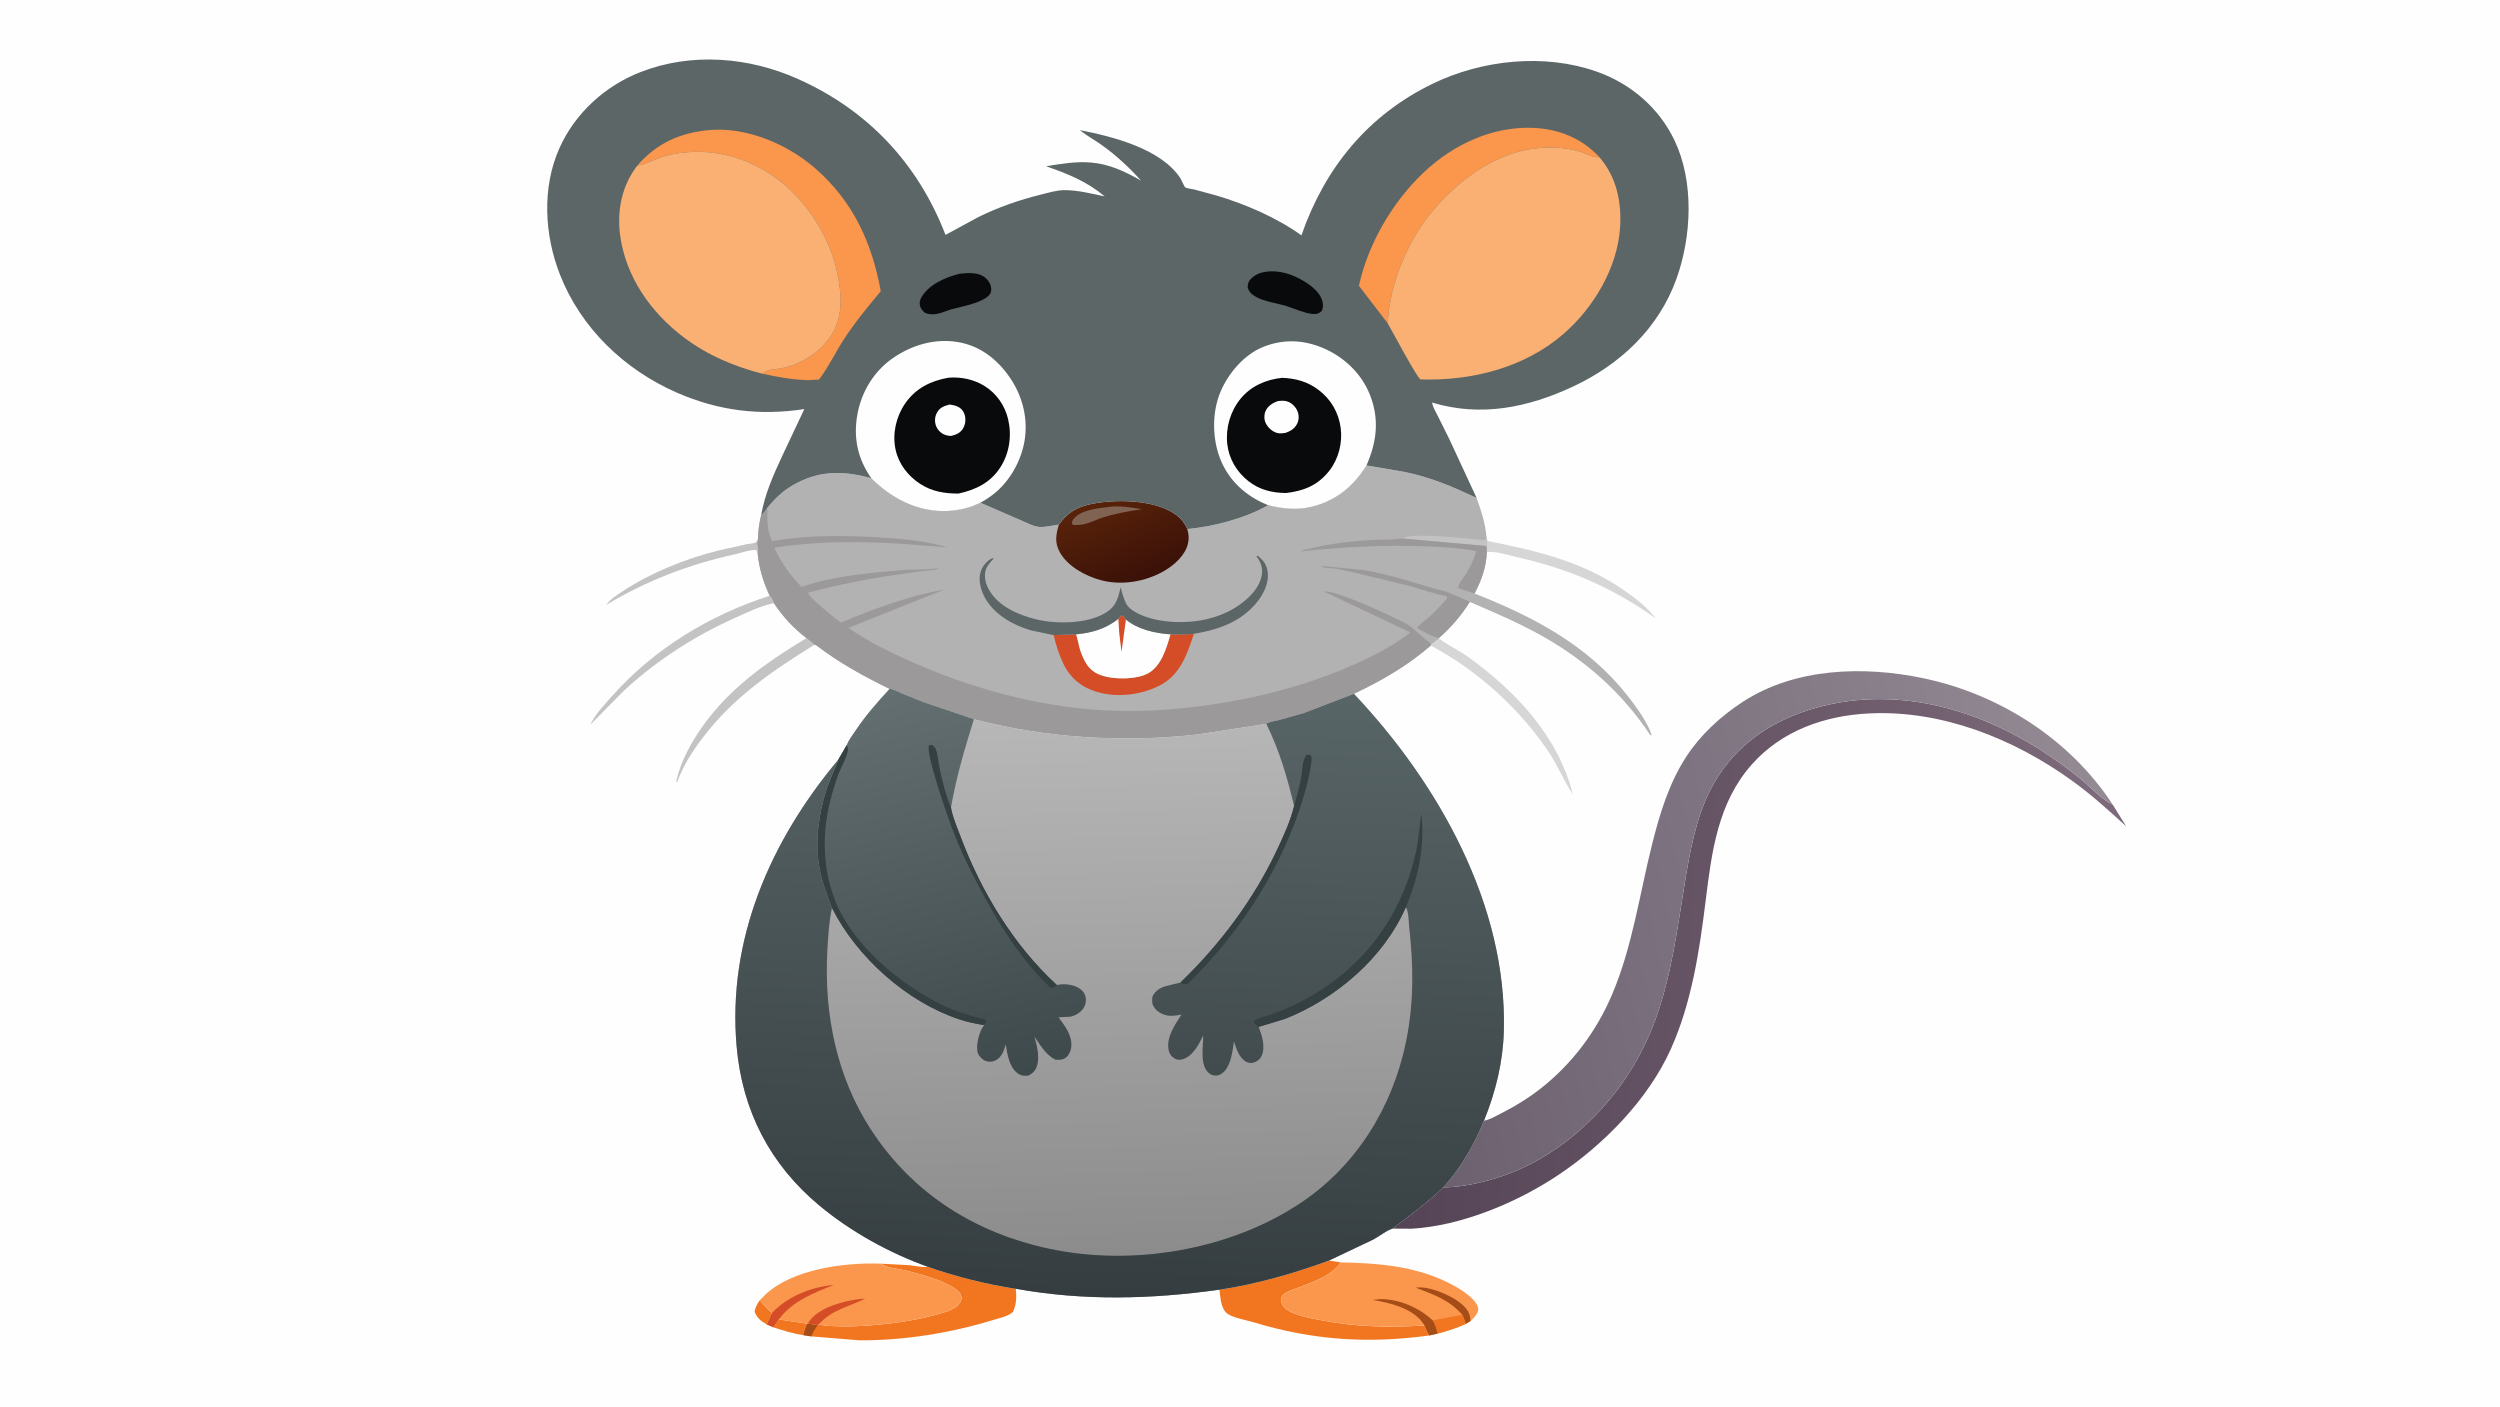
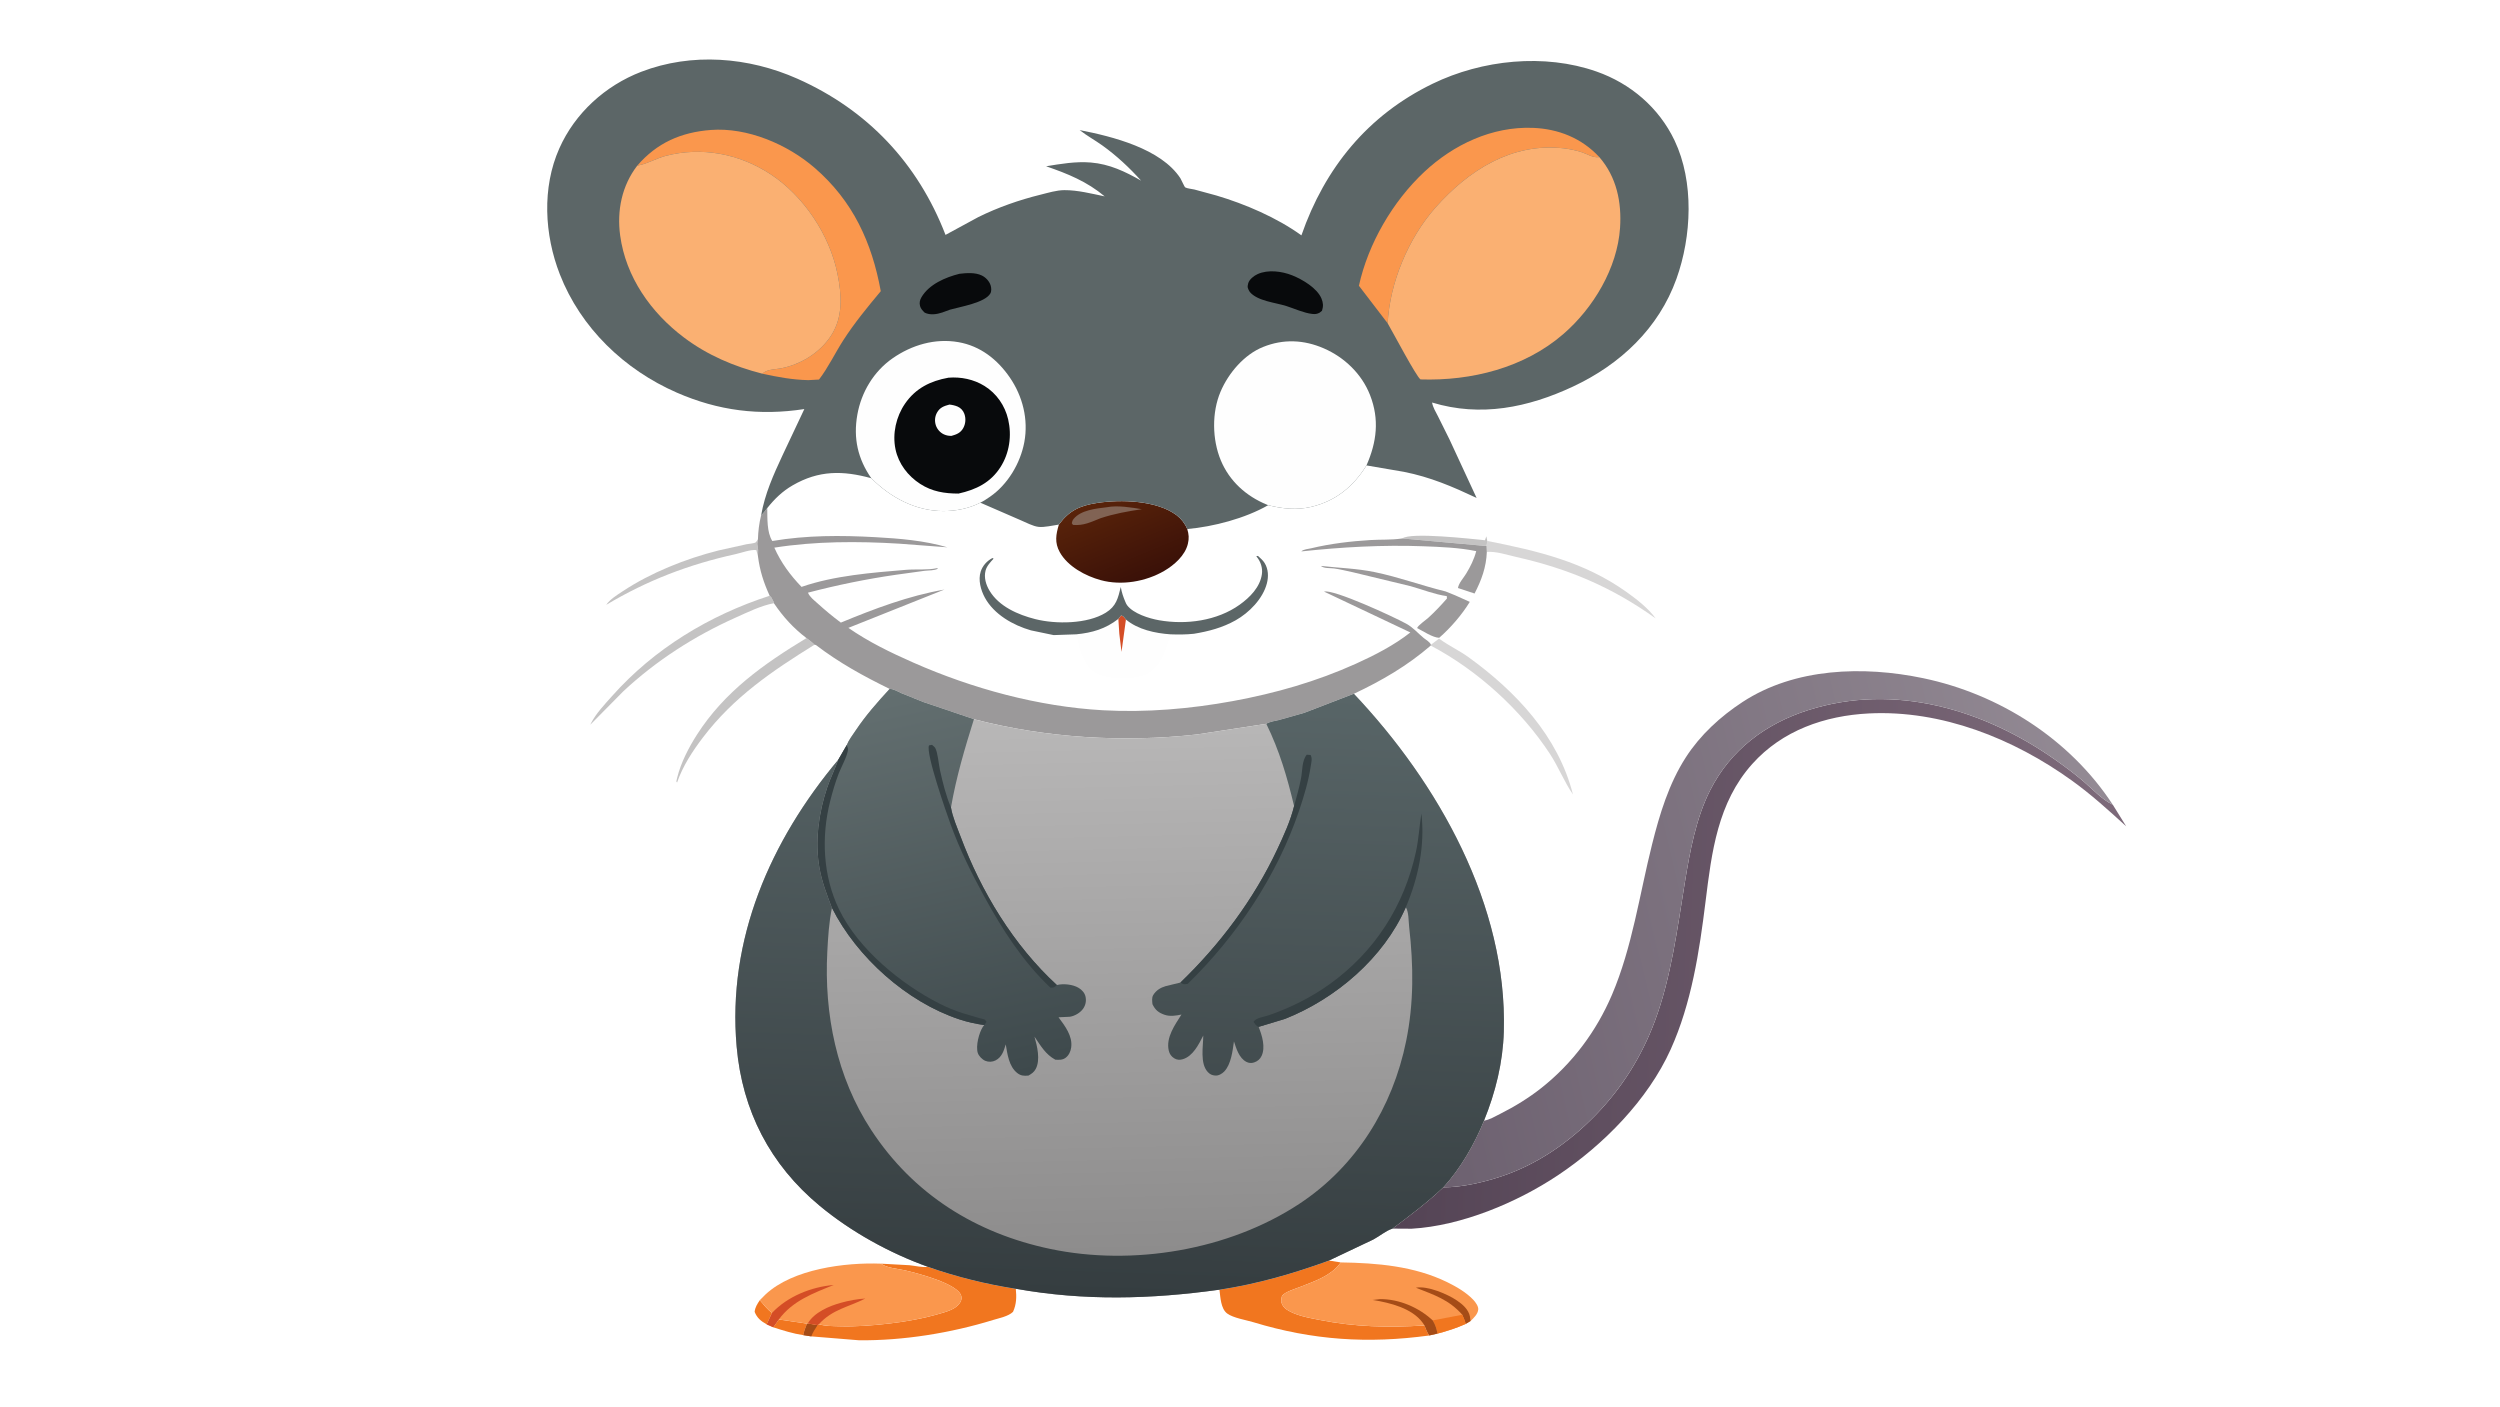
<svg xmlns="http://www.w3.org/2000/svg" version="1.1" style="display: block;" viewBox="0 0 2048 1152" width="1820" height="1024">
  <defs>
    <linearGradient id="Gradient1" gradientUnits="userSpaceOnUse" x1="1154.69" y1="781.473" x2="1701.8" y2="802.831">
      <stop class="stop0" offset="0" stop-opacity="1" stop-color="rgb(84,68,85)" />
      <stop class="stop1" offset="1" stop-opacity="1" stop-color="rgb(124,105,121)" />
    </linearGradient>
    <linearGradient id="Gradient2" gradientUnits="userSpaceOnUse" x1="1147.83" y1="807.158" x2="1727.52" y2="671.27">
      <stop class="stop0" offset="0" stop-opacity="1" stop-color="rgb(109,97,112)" />
      <stop class="stop1" offset="1" stop-opacity="1" stop-color="rgb(147,138,148)" />
    </linearGradient>
    <linearGradient id="Gradient3" gradientUnits="userSpaceOnUse" x1="932.976" y1="474.162" x2="905.471" y2="407.916">
      <stop class="stop0" offset="0" stop-opacity="1" stop-color="rgb(59,17,8)" />
      <stop class="stop1" offset="1" stop-opacity="1" stop-color="rgb(89,35,10)" />
    </linearGradient>
    <linearGradient id="Gradient4" gradientUnits="userSpaceOnUse" x1="922.143" y1="1026.22" x2="912.212" y2="588.432">
      <stop class="stop0" offset="0" stop-opacity="1" stop-color="rgb(141,140,140)" />
      <stop class="stop1" offset="1" stop-opacity="1" stop-color="rgb(184,183,183)" />
    </linearGradient>
    <linearGradient id="Gradient5" gradientUnits="userSpaceOnUse" x1="809.468" y1="885.985" x2="738.137" y2="563.976">
      <stop class="stop0" offset="0" stop-opacity="1" stop-color="rgb(62,73,76)" />
      <stop class="stop1" offset="1" stop-opacity="1" stop-color="rgb(99,111,112)" />
    </linearGradient>
    <linearGradient id="Gradient6" gradientUnits="userSpaceOnUse" x1="909.2" y1="1060.79" x2="925.514" y2="564.007">
      <stop class="stop0" offset="0" stop-opacity="1" stop-color="rgb(53,61,64)" />
      <stop class="stop1" offset="1" stop-opacity="1" stop-color="rgb(88,101,103)" />
    </linearGradient>
  </defs>
-   <path transform="translate(0,0)" fill="rgb(254,254,254)" d="M -0 -0 L 2048 0 L 2048 1152 L -0 1152 L -0 -0 z" />
  <path transform="translate(0,0)" fill="rgb(241,118,31)" d="M 622.457 1064.94 C 625.544 1068.51 628.59 1072.64 632.485 1075.34 L 628.08 1084.79 C 623.438 1082.13 620.16 1079.61 618.191 1074.5 C 618.646 1070.62 620.356 1068.13 622.457 1064.94 z" />
  <path transform="translate(0,0)" fill="rgb(241,118,31)" d="M 633.46 1087.19 L 637.981 1080.78 L 661.163 1084.17 C 659.924 1087.3 658.719 1090.3 658.085 1093.62 C 649.788 1092.41 641.426 1089.77 633.46 1087.19 z" />
  <path transform="translate(0,0)" fill="rgb(196,195,195)" d="M 620.927 455.593 L 619.579 450.5 C 615.129 449.841 607.163 452.803 602.514 453.828 C 564.277 462.252 530.292 475.261 496.621 495.354 C 499.526 490.968 505.486 487.279 509.88 484.365 C 533.164 468.926 561.664 457.582 588.711 450.772 L 611.583 445.696 C 613.353 445.34 617.79 445.028 619 444.203 C 619.583 443.806 620.441 442.238 620.902 441.608 L 620.36 445.375 L 621.063 450.482 L 620.927 455.593 z" />
  <path transform="translate(0,0)" fill="rgb(215,214,214)" d="M 1218.39 442.995 C 1259.67 451.171 1297.85 460.073 1332.74 485.031 C 1341.19 491.078 1350.14 498.043 1356.33 506.478 C 1320.81 480.998 1284.78 465.73 1242.28 456.17 C 1234.96 454.523 1225.42 451.314 1218.01 452.021 L 1217.8 447.183 L 1218.39 442.995 z" />
  <path transform="translate(0,0)" fill="rgb(196,195,195)" d="M 630.511 487.897 L 631.787 489.123 L 633.992 493.336 L 633.983 494.012 C 623.548 495.904 612.032 501.591 602.321 505.944 C 568.815 520.964 537.64 540.991 510.731 566.067 L 483.547 593.577 L 484.222 592.2 C 488.391 584.142 495.386 576.851 501.366 570.117 C 535.823 531.312 581.3 503.8 630.511 487.897 z" />
  <path transform="translate(0,0)" fill="rgb(196,195,195)" d="M 660.658 522.592 L 661.948 523.514 C 663.61 524.901 665.854 526.368 667.211 528.018 C 632.334 549.675 601.085 570.865 575.872 603.956 C 567.272 615.245 559.332 627.441 554.635 640.927 L 554.059 640 L 554.775 636.836 C 557.787 624.633 564.222 612.199 571.002 601.615 C 593.513 566.473 625.621 543.768 660.658 522.592 z" />
  <path transform="translate(0,0)" fill="rgb(215,214,214)" d="M 1172.2 528.054 L 1178.88 522.986 L 1179.49 523.438 C 1186.97 528.881 1195.49 532.794 1203.06 538.262 C 1241.87 566.331 1276.48 603.037 1288.57 650.696 C 1281.42 640.345 1276.65 628.056 1269.68 617.413 C 1246.12 581.434 1210.22 548.794 1172.04 528.726 L 1172.2 528.054 z" />
  <path transform="translate(0,0)" fill="rgb(241,118,31)" d="M 721.732 1035.05 L 745.083 1036.33 C 749.961 1036.85 755.44 1038.28 760.296 1037.68 C 783.998 1045.91 807.344 1051.7 832.154 1055.61 C 832.815 1062.33 832.715 1068.27 829.871 1074.5 C 826.079 1078.23 818.662 1079.61 813.573 1081.18 C 778.981 1091.86 739.919 1098.19 703.705 1097.81 L 664.608 1094.63 L 658.085 1093.62 C 658.719 1090.3 659.924 1087.3 661.163 1084.17 L 661.738 1084.03 L 669.761 1085.39 L 670.823 1084.63 C 675.913 1086.3 681.887 1086.17 687.203 1086.35 C 700.884 1086.81 714.644 1085.68 728.227 1084.13 C 742.702 1082.48 757.051 1079.82 771.032 1075.66 C 776.364 1074.08 782.681 1072.26 786.108 1067.5 C 787.425 1065.67 787.965 1063.99 787.522 1061.79 C 785.445 1051.5 750.958 1042.78 741.265 1040.52 C 735.689 1039.22 726.86 1038.63 722.254 1035.43 L 721.732 1035.05 z" />
  <path transform="translate(0,0)" fill="rgb(165,76,23)" d="M 661.738 1084.03 L 669.761 1085.39 C 667.87 1088.37 665.835 1091.29 664.608 1094.63 L 658.085 1093.62 C 658.719 1090.3 659.924 1087.3 661.163 1084.17 L 661.738 1084.03 z" />
  <path transform="translate(0,0)" fill="rgb(241,118,31)" d="M 998.98 1056.37 C 1030.12 1051.59 1059.07 1043.24 1088.66 1032.51 L 1098.34 1034.03 L 1097.68 1034.94 C 1090.16 1045.03 1076.79 1049.52 1065.41 1053.99 C 1061.7 1055.46 1052.26 1058.25 1050.25 1061.5 C 1049.85 1062.15 1049.65 1065 1049.5 1065.87 C 1050.18 1068.94 1051.58 1071.01 1054.19 1072.73 C 1061.47 1077.53 1072.03 1079.35 1080.5 1081.05 C 1109.99 1086.94 1137.05 1087.53 1166.98 1085.68 C 1168.1 1088.55 1169.12 1091.31 1170.83 1093.89 C 1120.73 1100.73 1075.43 1097.8 1026.87 1083.05 C 1020.87 1081.23 1010.21 1079.54 1005.29 1075.87 C 1000.04 1071.95 999.762 1062.49 998.98 1056.37 z" />
  <path transform="translate(0,0)" fill="rgb(250,151,77)" d="M 622.457 1064.94 L 627.118 1060.26 C 649.574 1039.32 692.358 1033.94 721.732 1035.05 L 722.254 1035.43 C 726.86 1038.63 735.689 1039.22 741.265 1040.52 C 750.958 1042.78 785.445 1051.5 787.522 1061.79 C 787.965 1063.99 787.425 1065.67 786.108 1067.5 C 782.681 1072.26 776.364 1074.08 771.032 1075.66 C 757.051 1079.82 742.702 1082.48 728.227 1084.13 C 714.644 1085.68 700.884 1086.81 687.203 1086.35 C 681.887 1086.17 675.913 1086.3 670.823 1084.63 L 669.761 1085.39 L 661.738 1084.03 L 661.163 1084.17 L 637.981 1080.78 L 633.46 1087.19 L 628.08 1084.79 L 632.485 1075.34 C 628.59 1072.64 625.544 1068.51 622.457 1064.94 z" />
  <path transform="translate(0,0)" fill="rgb(212,77,38)" d="M 661.738 1084.03 C 666.91 1075.01 679.203 1069.76 688.834 1067.11 C 695.426 1065.29 702.061 1064.01 708.888 1063.6 C 694.97 1070.72 682.131 1072.31 670.823 1084.63 L 669.761 1085.39 L 661.738 1084.03 z" />
  <path transform="translate(0,0)" fill="rgb(212,77,38)" d="M 632.485 1075.34 C 645.242 1061.85 664.604 1054.05 683.005 1052.51 C 666.019 1059.34 649.3 1065.49 637.981 1080.78 L 633.46 1087.19 L 628.08 1084.79 L 632.485 1075.34 z" />
  <path transform="translate(0,0)" fill="rgb(250,151,77)" d="M 1098.34 1034.03 C 1128 1034.48 1158.52 1037 1185.57 1050.22 C 1193.12 1053.92 1201.17 1058.57 1206.99 1064.73 C 1208.7 1066.53 1211.2 1069.97 1210.98 1072.58 C 1210.67 1076.38 1207.3 1079.51 1204.67 1082.03 L 1200.69 1084.43 C 1193.13 1087.82 1185.64 1090.24 1177.64 1092.34 L 1170.83 1093.89 C 1169.12 1091.31 1168.1 1088.55 1166.98 1085.68 C 1137.05 1087.53 1109.99 1086.94 1080.5 1081.05 C 1072.03 1079.35 1061.47 1077.53 1054.19 1072.73 C 1051.58 1071.01 1050.18 1068.94 1049.5 1065.87 C 1049.65 1065 1049.85 1062.15 1050.25 1061.5 C 1052.26 1058.25 1061.7 1055.46 1065.41 1053.99 C 1076.79 1049.52 1090.16 1045.03 1097.68 1034.94 L 1098.34 1034.03 z" />
  <path transform="translate(0,0)" fill="rgb(165,76,23)" d="M 1197.89 1076.89 C 1186.86 1064.43 1174.86 1060.69 1159.88 1054.75 C 1169.47 1052.99 1185.8 1059.98 1193.62 1065.29 C 1198.15 1068.35 1203.14 1072.73 1204.18 1078.37 L 1204.67 1082.03 L 1200.69 1084.43 C 1200.15 1081.89 1198.85 1079.32 1197.89 1076.89 z" />
  <path transform="translate(0,0)" fill="rgb(241,118,31)" d="M 1197.89 1076.89 C 1198.85 1079.32 1200.15 1081.89 1200.69 1084.43 C 1193.13 1087.82 1185.64 1090.24 1177.64 1092.34 C 1176.77 1088.28 1175.85 1085.09 1173.67 1081.54 L 1197.89 1076.89 z" />
  <path transform="translate(0,0)" fill="rgb(165,76,23)" d="M 1166.98 1085.68 L 1165.6 1083.64 C 1156.84 1071.46 1138.59 1067.06 1124.52 1064.79 L 1130.5 1064.08 C 1146.24 1063.98 1162.38 1070.98 1173.67 1081.54 C 1175.85 1085.09 1176.77 1088.28 1177.64 1092.34 L 1170.83 1093.89 C 1169.12 1091.31 1168.1 1088.55 1166.98 1085.68 z" />
  <path transform="translate(0,0)" fill="url(#Gradient1)" d="M 1182.27 972.555 C 1197.7 972.501 1215 968.48 1229.6 963.65 C 1259.21 953.854 1285.4 935.682 1307 913.465 C 1328.7 891.145 1344.8 865.435 1355.68 836.276 C 1369.06 800.41 1374.09 760.397 1380.24 722.731 C 1384.39 697.352 1389.34 670.073 1401.08 647 C 1417.82 614.095 1446.35 592.756 1481.11 581.649 C 1552.11 558.966 1625.55 581.068 1684.47 622.826 C 1692.24 628.332 1699.86 633.987 1707.08 640.199 C 1714.51 646.584 1721.54 654.41 1730.33 658.862 L 1730.8 659.094 L 1741.79 676.8 C 1727.37 663.653 1713.18 650.747 1697.31 639.32 C 1649.51 604.909 1590.58 581.336 1531 584.308 C 1494.95 586.107 1460.06 598.224 1435.48 625.664 C 1407.1 657.333 1402.2 697.927 1397.18 738.46 C 1392.1 779.41 1385.7 821.703 1368.58 859.602 C 1349.92 900.895 1313.53 937.793 1276.22 962.653 C 1242.6 985.053 1197.21 1004.07 1156.41 1006.43 L 1140.7 1006.33 C 1155.28 995.357 1168.97 985.192 1182.27 972.555 z" />
  <path transform="translate(0,0)" fill="url(#Gradient2)" d="M 1215.67 917.939 C 1220.32 917.14 1224.74 914.46 1228.92 912.356 C 1240.81 906.37 1252.22 899.393 1262.67 891.137 C 1288.16 871.008 1307.79 844.632 1320.53 814.783 C 1337.16 775.825 1343.12 732.496 1353.37 691.62 C 1359.57 666.85 1367.1 641.886 1381.07 620.221 C 1392.89 601.891 1409.34 586.828 1427.51 574.933 C 1470.38 546.866 1526.59 545.231 1575.36 555.409 C 1637.85 568.449 1695.77 605.417 1730.8 659.094 L 1730.33 658.862 C 1721.54 654.41 1714.51 646.584 1707.08 640.199 C 1699.86 633.987 1692.24 628.332 1684.47 622.826 C 1625.55 581.068 1552.11 558.966 1481.11 581.649 C 1446.35 592.756 1417.82 614.095 1401.08 647 C 1389.34 670.073 1384.39 697.352 1380.24 722.731 C 1374.09 760.397 1369.06 800.41 1355.68 836.276 C 1344.8 865.435 1328.7 891.145 1307 913.465 C 1285.4 935.682 1259.21 953.854 1229.6 963.65 C 1215 968.48 1197.7 972.501 1182.27 972.555 C 1196.29 957.386 1207.93 936.968 1215.67 917.939 z" />
-   <path transform="translate(0,0)" fill="rgb(179,178,178)" d="M 1119.42 381.134 L 1150.07 386.382 C 1171.96 390.752 1189.59 398.358 1209.63 407.76 C 1213.23 417.818 1216.84 428.47 1217.61 439.203 L 1218.39 442.995 L 1217.8 447.183 L 1218.01 452.021 C 1217.54 464.485 1213.64 475.097 1207.96 486.067 C 1255.62 504.824 1300.24 528.116 1332.63 568.961 C 1339.47 577.585 1347.25 588.198 1351.66 598.281 L 1353.01 602.224 L 1351.89 602.055 C 1328.61 566.904 1297.84 539.878 1261 519.575 C 1242.58 509.421 1223.32 501.277 1204.05 492.916 C 1197.58 503.515 1188.33 514.204 1178.98 522.349 L 1178.88 522.986 L 1172.2 528.054 L 1172.04 528.726 C 1152.85 545.282 1132 557.426 1109.09 568.212 L 1068.41 583.884 L 1048.1 589.635 C 1044.76 590.471 1040.28 591.042 1037.37 592.82 L 980.384 601.56 C 919.895 608.289 856.813 604.419 797.829 589.048 L 756.375 575.005 L 738.358 567.73 C 735.355 566.4 732.101 564.302 728.797 564.224 C 707.149 553.618 687.611 542.931 668.382 528.234 L 667.211 528.018 C 665.854 526.368 663.61 524.901 661.948 523.514 L 660.658 522.592 C 649.84 514.288 641.613 505.276 633.983 494.012 L 633.992 493.336 L 631.787 489.123 L 630.511 487.897 C 625.6 477.189 622.431 467.367 620.927 455.593 L 621.063 450.482 L 620.36 445.375 L 620.902 441.608 C 621.08 435.177 621.902 428.258 623.513 422.018 C 625.365 420.351 626.95 418 628.544 416.064 C 634.486 408.587 640.899 402.346 649.253 397.5 C 670.83 384.986 690.521 385.252 713.763 391.632 C 729.44 407.363 750.004 418.45 772.698 418.538 C 782.986 418.578 793.902 416.384 803.088 411.652 L 836.08 425.993 C 840.325 427.769 846.215 430.967 850.725 431.469 C 855.648 432.017 862.431 430.272 867.422 429.602 C 875.851 418.107 884.657 414.075 898.651 411.895 C 918.123 408.862 947.748 409.681 963.973 421.996 C 967.646 424.784 970.907 428.938 972.604 433.251 C 994.137 431.325 1020.02 424.531 1038.89 413.706 C 1050.51 416.65 1062.35 417.907 1074.16 415.089 C 1094.2 410.308 1108.71 398.45 1119.42 381.134 z" />
  <path transform="translate(0,0)" fill="rgb(196,195,195)" d="M 1217.61 439.203 L 1218.39 442.995 L 1217.8 447.183 L 1148.76 440.953 C 1155.66 435.68 1205.03 441.273 1216.5 442.429 L 1217.61 439.203 z" />
  <path transform="translate(0,0)" fill="rgb(155,153,154)" d="M 1185.2 488.197 C 1175.4 486.853 1165.15 482.726 1155.58 480.066 L 1108.3 468.656 C 1103.18 467.595 1098.01 466.235 1092.84 465.534 C 1089.47 465.078 1084.75 465.698 1082.07 463.464 C 1096.79 465.15 1111.32 465.483 1125.96 468.489 C 1145.82 472.569 1164.61 479.568 1184.19 484.355 L 1191.92 487.472 L 1204.05 492.916 C 1197.58 503.515 1188.33 514.204 1178.98 522.349 C 1173.71 522.2 1165.75 516.855 1160.89 514.357 C 1161.65 512.173 1168 507.827 1170.06 505.954 C 1175.52 500.999 1180.46 495.718 1185.33 490.188 L 1185.2 488.197 z" />
  <path transform="translate(0,0)" fill="rgb(155,153,154)" d="M 1148.76 440.953 L 1217.8 447.183 L 1218.01 452.021 C 1217.54 464.485 1213.64 475.097 1207.96 486.067 L 1194.35 481.558 C 1195.03 477.464 1198.81 473.473 1201.01 469.876 C 1204.55 464.077 1207.62 457.976 1209.32 451.361 C 1195.49 448.476 1180.06 447.889 1165.96 447.361 C 1132.64 446.114 1099.17 448.046 1066.03 451.581 C 1067.71 449.797 1071.94 449.545 1074.31 448.969 C 1089.66 445.251 1106.76 443.219 1122.5 442.276 C 1130.93 441.771 1139.63 442.232 1147.98 441.066 L 1148.76 440.953 z" />
-   <path transform="translate(0,0)" fill="rgb(212,77,38)" d="M 958.833 519.499 C 965.356 519.738 971.564 519.733 978.069 519.039 C 972.437 535.92 966.881 552.844 949.876 561.488 C 933.924 569.597 913.471 571.794 896.432 565.956 C 884.98 562.032 876.562 554.873 871.275 543.951 C 867.601 536.361 865.048 528.334 863.149 520.133 L 881.593 519.496 L 883.29 525.835 C 884.115 531.105 886.204 536.729 888.708 541.426 C 892.258 548.085 896.856 551.562 904.071 553.657 C 914.091 556.566 931.622 556.548 940.873 551.224 C 951.419 545.156 955.676 530.553 958.833 519.499 z" />
  <path transform="translate(0,0)" fill="rgb(254,254,254)" d="M 916.155 506.855 L 918.5 503.988 C 920.602 504.848 920.988 505.619 922.361 507.376 C 932.132 515.592 946.319 518.634 958.833 519.499 C 955.676 530.553 951.419 545.156 940.873 551.224 C 931.622 556.548 914.091 556.566 904.071 553.657 C 896.856 551.562 892.258 548.085 888.708 541.426 C 886.204 536.729 884.115 531.105 883.29 525.835 L 881.593 519.496 C 894.705 518.242 905.624 515.055 916.155 506.855 z" />
  <path transform="translate(0,0)" fill="rgb(212,77,38)" d="M 916.155 506.855 L 918.5 503.988 C 920.602 504.848 920.988 505.619 922.361 507.376 L 918.739 533.875 L 916.937 518.989 L 916.155 506.855 z" />
  <path transform="translate(0,0)" fill="rgb(92,102,103)" d="M 863.149 520.133 L 844.544 516.254 C 829.935 512.083 814.292 503.182 806.813 489.468 C 803.452 483.303 801.141 474.93 803.414 468.012 C 805 463.185 808.565 459.314 813 456.999 L 813.955 457.5 C 811.371 460.335 808.366 463.46 807.374 467.275 C 805.894 472.969 807.708 478.923 810.647 483.812 C 818.416 496.736 834.016 503.466 848.052 507.03 C 864.965 511.324 890.696 511.095 905.805 501.814 C 914.499 496.473 915.842 489.917 918.15 480.718 C 918.899 485.185 920.154 488.847 921.928 493 C 922.343 493.971 922.671 494.788 923.308 495.642 C 928.478 502.567 941.33 506.518 949.485 507.961 C 971.564 511.866 997.022 508.497 1015.54 495.233 C 1023.9 489.247 1032.24 480.889 1033.75 470.227 C 1034.47 465.179 1032.76 460.032 1029.63 456.119 L 1029.12 455.5 L 1030.5 455.253 C 1032.4 456.998 1034.64 458.889 1035.99 461.102 C 1039.07 466.131 1039.27 472.195 1037.83 477.758 C 1034.54 490.39 1023.31 501.79 1012.2 508.032 C 1001.49 514.048 990.109 517.063 978.069 519.039 C 971.564 519.733 965.356 519.738 958.833 519.499 C 946.319 518.634 932.132 515.592 922.361 507.376 C 920.988 505.619 920.602 504.848 918.5 503.988 L 916.155 506.855 C 905.624 515.055 894.705 518.242 881.593 519.496 L 863.149 520.133 z" />
  <path transform="translate(0,0)" fill="url(#Gradient3)" d="M 867.422 429.602 C 875.851 418.107 884.657 414.075 898.651 411.895 C 918.123 408.862 947.748 409.681 963.973 421.996 C 967.646 424.784 970.907 428.938 972.604 433.251 C 973.927 437.63 974.178 440.932 973.099 445.407 C 970.798 454.946 961.926 462.745 953.783 467.5 C 938.655 476.334 918.821 479.759 901.805 475.138 C 889.204 471.717 874.643 463.899 868.162 452.193 C 863.804 444.32 865.031 437.732 867.422 429.602 z" />
  <path transform="translate(0,0)" fill="rgb(129,99,84)" d="M 906.708 415.389 C 915.648 413.658 926.541 415.558 935.43 416.994 C 923.729 418.719 912.961 420.657 901.702 424.34 C 893.546 427.5 887.984 430.587 879 429.883 L 878.009 428.5 C 878.222 427.204 878.621 426.051 879.459 425.014 C 885.373 417.695 897.906 416.447 906.708 415.389 z" />
  <path transform="translate(0,0)" fill="rgb(155,153,154)" d="M 628.544 416.064 C 628.706 424.236 628.089 435.844 632.669 443.042 C 660.81 438.292 688.757 438.332 717.164 439.914 C 736.662 441 757.364 442.662 776.123 448.228 L 736.661 445.235 C 702.742 443.172 667.964 443.188 634.33 448.497 C 639.793 460.77 647.316 470.964 656.606 480.636 C 683.264 471.371 714.474 468.965 742.354 466.651 C 750.377 465.985 759.802 467.021 767.5 465.304 L 768.5 465.672 C 765.122 467.404 761.129 467.024 757.436 467.459 L 733.854 470.723 C 709.588 474.236 685.599 479.158 661.888 485.37 C 663.367 488.957 666.831 491.51 669.649 494.056 C 675.78 499.597 682.186 504.973 688.826 509.897 C 716.25 498.567 744.293 487.937 773.645 482.828 L 694.976 514.213 C 711.757 525.813 729.572 534.438 748.203 542.658 C 796.583 564.004 850.665 578.748 903.579 581.705 C 938.803 583.674 975.277 580.559 1009.93 574.187 C 1044.9 567.758 1078.48 558.167 1110.93 543.501 C 1126.18 536.609 1142.2 528.351 1155.36 517.963 L 1084.66 484.5 C 1092.38 482.331 1142.04 505.282 1151.99 510.797 C 1157.9 514.072 1161.23 518.353 1166.35 522.551 C 1168.2 524.065 1171.43 525.74 1172.2 528.054 L 1172.04 528.726 C 1152.85 545.282 1132 557.426 1109.09 568.212 L 1068.41 583.884 L 1048.1 589.635 C 1044.76 590.471 1040.28 591.042 1037.37 592.82 L 980.384 601.56 C 919.895 608.289 856.813 604.419 797.829 589.048 L 756.375 575.005 L 738.358 567.73 C 735.355 566.4 732.101 564.302 728.797 564.224 C 707.149 553.618 687.611 542.931 668.382 528.234 L 667.211 528.018 C 665.854 526.368 663.61 524.901 661.948 523.514 L 660.658 522.592 C 649.84 514.288 641.613 505.276 633.983 494.012 L 633.992 493.336 L 631.787 489.123 L 630.511 487.897 C 625.6 477.189 622.431 467.367 620.927 455.593 L 621.063 450.482 L 620.36 445.375 L 620.902 441.608 C 621.08 435.177 621.902 428.258 623.513 422.018 C 625.365 420.351 626.95 418 628.544 416.064 z" />
  <path transform="translate(0,0)" fill="rgb(92,102,103)" d="M 658.908 334.965 C 622.265 340.601 588.446 336.351 554.419 321.487 C 511.418 302.704 475.719 268.464 458.594 224.515 C 445.97 192.119 443.873 153.662 458.197 121.424 C 471.071 92.45 495.856 70.017 525.302 58.67 C 566.633 42.744 613.144 46.531 653.254 64.354 C 710.727 89.891 751.941 133.651 774.568 192.288 L 801.376 177.729 C 817.531 169.737 835 163.635 852.49 159.321 C 858.714 157.786 865.453 155.665 871.896 155.623 C 882.797 155.553 894.311 158.529 904.958 160.731 C 890.461 148.554 874.615 142.164 856.957 136.066 C 869.102 134.086 881.197 131.974 893.561 132.985 C 908.886 134.239 921.682 140.364 934.786 147.85 C 925.242 137.246 914.765 127.447 903.169 119.112 C 897.076 114.732 890.317 111.062 884.452 106.425 C 911.354 111.689 951.051 121.575 966.985 145.9 C 967.724 147.028 970.257 152.956 970.929 153.361 C 972.437 154.272 976.634 154.676 978.476 155.118 L 996.404 159.995 C 1020.23 167.054 1045.9 178.118 1066.12 192.661 C 1085.33 137.382 1120.52 94.206 1173.6 68.459 C 1214.19 48.767 1265.13 43.451 1307.9 58.474 C 1335.78 68.264 1359.03 88.082 1371.81 114.97 C 1387.92 148.851 1385.82 193.494 1373.36 228.236 C 1358.78 268.862 1327.27 298.453 1288.6 316.536 C 1251.75 333.769 1212.97 341.707 1173.16 329.609 C 1173.82 333.595 1176.17 337.294 1177.99 340.879 L 1187.43 359.87 L 1209.63 407.76 C 1189.59 398.358 1171.96 390.752 1150.07 386.382 L 1119.42 381.134 C 1108.71 398.45 1094.2 410.308 1074.16 415.089 C 1062.35 417.907 1050.51 416.65 1038.89 413.706 C 1020.02 424.531 994.137 431.325 972.604 433.251 C 970.907 428.938 967.646 424.784 963.973 421.996 C 947.748 409.681 918.123 408.862 898.651 411.895 C 884.657 414.075 875.851 418.107 867.422 429.602 C 862.431 430.272 855.648 432.017 850.725 431.469 C 846.215 430.967 840.325 427.769 836.08 425.993 L 803.088 411.652 C 793.902 416.384 782.986 418.578 772.698 418.538 C 750.004 418.45 729.44 407.363 713.763 391.632 C 690.521 385.252 670.83 384.986 649.253 397.5 C 640.899 402.346 634.486 408.587 628.544 416.064 C 626.95 418 625.365 420.351 623.513 422.018 C 626.655 404.168 633.551 388.969 641.123 372.668 L 658.908 334.965 z" />
  <path transform="translate(0,0)" fill="rgb(8,10,12)" d="M 785.994 224.151 C 791.774 223.458 798.942 222.921 804.309 225.546 C 807.513 227.112 810.346 230.108 811.479 233.5 C 812.15 235.51 812.371 238.423 811.281 240.289 C 806.828 247.913 786.485 251.175 778.312 253.517 L 771.85 255.874 C 767.353 257.365 761.907 258.182 757.5 255.982 C 755.872 254.378 754.306 252.848 753.701 250.562 C 753.01 247.953 753.514 245.67 754.852 243.375 C 761.054 232.738 774.604 226.984 785.994 224.151 z" />
  <path transform="translate(0,0)" fill="rgb(8,10,12)" d="M 1023.85 239.043 C 1022.24 236.307 1021.59 235.319 1022.5 232.034 C 1023.42 228.691 1027.21 225.771 1030.26 224.395 C 1038.78 220.551 1049.99 222.032 1058.44 225.361 C 1066.73 228.629 1078.9 235.743 1082.52 244.357 C 1084.02 247.923 1084.17 250.768 1082.97 254.469 L 1081.02 256.016 C 1078.94 257.149 1077.32 257.282 1074.97 257.027 C 1068.18 256.29 1060.45 252.694 1053.9 250.6 C 1044.77 247.682 1030.14 246.529 1023.85 239.043 z" />
  <path transform="translate(0,0)" fill="rgb(250,151,77)" d="M 1113.22 233.955 C 1120.8 199.425 1140.93 164.885 1166.65 140.787 C 1190.68 118.269 1222.34 103.319 1255.75 104.605 C 1276.73 105.412 1295.75 113.044 1310.14 128.528 L 1309.42 128.624 C 1304.54 129.061 1300.47 126.096 1295.99 124.634 C 1291.2 123.075 1285.92 121.924 1280.91 121.356 C 1238.52 116.55 1202.84 139.472 1175.88 169.953 C 1153.88 194.833 1138.44 231.51 1136.78 264.716 L 1113.22 233.955 z" />
  <path transform="translate(0,0)" fill="rgb(250,151,77)" d="M 522.048 135.545 C 538.076 116.946 557.821 108.213 582.256 106.329 C 612.137 104.025 645.044 118.047 667.386 137.394 C 698.748 164.554 714.205 198.321 721.531 238.391 C 710.806 251.24 700.05 264.301 690.963 278.379 C 684.207 288.846 678.492 300.967 670.928 310.783 L 662.212 311.271 C 649.218 311 637.174 308.749 624.515 305.99 C 628.343 302.247 634.823 302.581 639.877 301.589 C 655.936 298.438 671.505 288.923 680.606 275.129 C 690.895 259.533 689.548 241.414 686.021 224 C 679.577 192.185 658.313 160.298 631.124 142.498 C 605.635 125.811 574.912 119.84 545.376 127.545 C 537.681 129.552 530.751 133.843 522.949 135.377 L 522.048 135.545 z" />
  <path transform="translate(0,0)" fill="rgb(254,254,254)" d="M 1038.89 413.706 L 1037.76 413.246 C 1020.84 406.311 1007.12 393.964 1000.05 376.896 C 993.006 359.906 992.631 337.74 999.871 320.727 C 1006.35 305.502 1019.16 290.338 1034.78 284.068 C 1051.32 277.43 1067.97 278.122 1084.31 285.164 C 1101.32 292.495 1115.58 306.165 1122.36 323.555 C 1130.14 343.496 1127.83 361.988 1119.42 381.134 C 1108.71 398.45 1094.2 410.308 1074.16 415.089 C 1062.35 417.907 1050.51 416.65 1038.89 413.706 z" />
-   <path transform="translate(0,0)" fill="rgb(8,10,12)" d="M 1050.34 309.37 C 1061.44 309.873 1070.88 312.36 1079.92 319.098 C 1090.24 326.799 1096.6 337.703 1098.3 350.452 C 1099.92 362.561 1096.52 375.898 1088.97 385.5 C 1079.56 397.466 1068.08 402.058 1053.43 403.75 C 1042 403.59 1031.64 401.139 1022.5 393.845 C 1013.03 386.286 1006.72 375.689 1005.38 363.59 C 1003.93 350.467 1007.86 336.833 1016.2 326.582 C 1024.75 316.08 1037.14 310.744 1050.34 309.37 z" />
  <path transform="translate(0,0)" fill="rgb(254,254,254)" d="M 1046.55 328.5 C 1049.43 328.082 1052.32 327.81 1055.08 328.893 C 1058.53 330.246 1061.5 333.276 1062.88 336.71 C 1064.21 340.006 1064.24 343.625 1062.68 346.846 C 1060.68 350.973 1057.19 353.082 1053.01 354.5 C 1050.78 354.792 1048.35 355.152 1046.15 354.518 C 1042.05 353.334 1038.71 350.201 1036.85 346.408 C 1035.47 343.613 1035.44 339.727 1036.64 336.856 C 1038.43 332.537 1042.38 330.091 1046.55 328.5 z" />
  <path transform="translate(0,0)" fill="rgb(254,254,254)" d="M 713.763 391.632 C 702.73 375.72 698.925 358.979 702.313 339.671 C 705.56 321.159 715.726 304.152 731.247 293.361 C 746.946 282.448 765.99 276.799 785.116 280.143 C 803.133 283.293 817.104 294.347 827.208 309.054 C 837.804 324.476 842.564 343.428 839.128 362.003 C 835.928 379.306 825.566 396.77 810.972 406.813 C 808.475 408.531 805.816 410.321 803.088 411.652 C 793.902 416.384 782.986 418.578 772.698 418.538 C 750.004 418.45 729.44 407.363 713.763 391.632 z" />
  <path transform="translate(0,0)" fill="rgb(8,10,12)" d="M 776.96 309.271 C 787.218 308.436 797.681 310.585 806.5 316.043 C 816.373 322.152 823.275 332.157 825.891 343.44 C 828.981 356.77 826.951 371.121 819.476 382.705 C 811.335 395.323 799.473 401.025 785.201 404.197 C 773.78 404.165 763.651 402.613 753.832 396.271 C 743.734 389.749 736.087 379.773 733.598 367.903 C 730.918 355.13 734.088 341.165 741.423 330.5 C 750.063 317.937 762.269 311.894 776.96 309.271 z" />
  <path transform="translate(0,0)" fill="rgb(254,254,254)" d="M 777.765 331.281 C 779.942 331.488 782.476 332.052 784.5 332.933 C 787.141 334.081 789.099 336.312 790.046 339 C 791.374 342.768 791.017 347.136 789.058 350.606 C 786.838 354.535 783.568 355.782 779.5 356.914 C 777.34 356.996 775.371 356.626 773.377 355.752 C 770.255 354.383 767.678 351.471 766.628 348.232 C 765.503 344.761 765.819 341.063 767.599 337.864 C 769.962 333.615 773.375 332.465 777.765 331.281 z" />
  <path transform="translate(0,0)" fill="rgb(250,176,114)" d="M 522.048 135.545 L 522.949 135.377 C 530.751 133.843 537.681 129.552 545.376 127.545 C 574.912 119.84 605.635 125.811 631.124 142.498 C 658.313 160.298 679.577 192.185 686.021 224 C 689.548 241.414 690.895 259.533 680.606 275.129 C 671.505 288.923 655.936 298.438 639.877 301.589 C 634.823 302.581 628.343 302.247 624.515 305.99 C 601.176 300.024 579.572 290.842 560.238 276.287 C 533.208 255.938 512.648 226.754 508.034 192.781 C 505.266 172.401 509.392 152.024 522.048 135.545 z" />
  <path transform="translate(0,0)" fill="rgb(250,176,114)" d="M 1136.78 264.716 C 1138.44 231.51 1153.88 194.833 1175.88 169.953 C 1202.84 139.472 1238.52 116.55 1280.91 121.356 C 1285.92 121.924 1291.2 123.075 1295.99 124.634 C 1300.47 126.096 1304.54 129.061 1309.42 128.624 L 1310.14 128.528 C 1324.28 144.789 1328.56 165.396 1327.15 186.5 C 1324.95 219.511 1305.25 252.282 1280.64 273.553 C 1248.6 301.256 1205.29 312.008 1163.68 310.679 C 1160.32 308.573 1141.04 271.977 1136.78 264.716 z" />
  <path transform="translate(0,0)" fill="url(#Gradient4)" d="M 728.797 564.224 C 732.101 564.302 735.355 566.4 738.358 567.73 L 756.375 575.005 L 797.829 589.048 C 856.813 604.419 919.895 608.289 980.384 601.56 L 1037.37 592.82 C 1040.28 591.042 1044.76 590.471 1048.1 589.635 L 1068.41 583.884 L 1109.09 568.212 C 1178.23 641.359 1234.95 741.562 1231.92 845.003 C 1231.19 870.188 1225.13 894.665 1215.67 917.939 C 1207.93 936.968 1196.29 957.386 1182.27 972.555 C 1168.97 985.192 1155.28 995.357 1140.7 1006.33 C 1135.14 1008.15 1130.17 1012.54 1124.96 1015.29 L 1088.66 1032.51 C 1059.07 1043.24 1030.12 1051.59 998.98 1056.37 C 942.875 1064.2 888.203 1065.67 832.154 1055.61 C 807.344 1051.7 783.998 1045.91 760.296 1037.68 C 728.799 1026.42 697.352 1009.07 671.549 987.689 C 630.829 953.946 608.097 909.773 603.464 857.316 C 595.694 769.334 631.184 688.517 686.72 622.232 L 693.648 610.251 C 695.263 606.139 698.506 601.939 700.965 598.256 C 709.155 585.991 718.818 575.041 728.797 564.224 z" />
  <path transform="translate(0,0)" fill="url(#Gradient5)" d="M 728.797 564.224 C 732.101 564.302 735.355 566.4 738.358 567.73 L 756.375 575.005 L 797.829 589.048 C 790.199 613.463 783.454 636.073 779.033 661.358 C 780.377 669.453 784.054 677.563 786.933 685.258 C 803.786 730.29 830.254 774.173 865.781 806.815 C 870.926 805.42 878.897 806.262 883.5 809.052 C 886.345 810.776 888.661 813.201 889.313 816.535 C 889.98 819.953 889.326 823.305 887.3 826.185 C 884.948 829.53 880.519 832.118 876.5 832.776 L 867.152 833.22 C 872.413 840.316 878.872 848.658 877.5 858.054 C 877.032 861.26 875.596 864.42 872.951 866.395 C 870.331 868.351 867.595 868.102 864.5 867.957 C 856.398 863.545 852.525 856.488 847.438 849.076 C 849.629 856.726 852.445 868.104 848.459 875.566 C 847.037 878.227 845.041 879.532 842.5 880.975 C 838.771 881.311 836.188 881.198 833.176 878.76 C 826.463 873.328 825.269 863.4 823.912 855.408 C 822.335 860.628 820.759 865.902 815.538 868.552 C 812.912 869.884 809.855 869.994 807.14 868.887 C 804.712 867.896 801.771 864.938 800.989 862.405 C 799.214 856.655 802.013 845.851 805.216 840.932 L 806.296 839.584 C 799.298 838.595 792.718 837.163 786 834.949 C 742.872 820.737 701.852 783.95 681.534 743.577 C 677.32 732.507 673.343 722.24 671.269 710.479 C 667.492 689.066 670.772 665.335 677.736 644.824 C 680.341 637.151 684.041 629.906 686.72 622.232 L 693.648 610.251 C 695.263 606.139 698.506 601.939 700.965 598.256 C 709.155 585.991 718.818 575.041 728.797 564.224 z" />
  <path transform="translate(0,0)" fill="rgb(53,64,67)" d="M 865.781 806.815 C 863.515 808.864 863.536 808.959 860.5 808.972 C 837.971 787.681 821.224 761.578 806.445 734.551 C 795.866 715.206 786.262 695.922 778.725 675.157 C 775.422 666.058 758.152 616.726 761.05 610.5 L 763.5 610.015 C 764.213 610.702 765.59 611.697 766.078 612.5 C 768.201 615.994 769.022 626.24 769.993 630.608 C 772.29 640.94 774.886 651.613 779.033 661.358 C 780.377 669.453 784.054 677.563 786.933 685.258 C 803.786 730.29 830.254 774.173 865.781 806.815 z" />
  <path transform="translate(0,0)" fill="rgb(53,64,67)" d="M 693.648 610.251 C 693.892 610.999 694.746 612.806 694.709 613.5 C 694.421 618.858 689.163 628.124 687.079 633.5 C 684.243 640.82 682.028 648.476 680.098 656.082 C 672.651 685.437 674.137 717.544 687.44 744.993 C 703.167 777.446 738.219 806.145 769.766 822.102 C 775.808 825.159 782.064 827.705 788.5 829.81 L 802.532 833.959 C 803.337 834.194 806.327 834.733 806.878 835.216 C 807.429 835.7 807.735 836.405 808.164 837 L 806.296 839.584 C 799.298 838.595 792.718 837.163 786 834.949 C 742.872 820.737 701.852 783.95 681.534 743.577 C 677.32 732.507 673.343 722.24 671.269 710.479 C 667.492 689.066 670.772 665.335 677.736 644.824 C 680.341 637.151 684.041 629.906 686.72 622.232 L 693.648 610.251 z" />
  <path transform="translate(0,0)" fill="url(#Gradient6)" d="M 1037.37 592.82 C 1040.28 591.042 1044.76 590.471 1048.1 589.635 L 1068.41 583.884 L 1109.09 568.212 C 1178.23 641.359 1234.95 741.562 1231.92 845.003 C 1231.19 870.188 1225.13 894.665 1215.67 917.939 C 1207.93 936.968 1196.29 957.386 1182.27 972.555 C 1168.97 985.192 1155.28 995.357 1140.7 1006.33 C 1135.14 1008.15 1130.17 1012.54 1124.96 1015.29 L 1088.66 1032.51 C 1059.07 1043.24 1030.12 1051.59 998.98 1056.37 C 942.875 1064.2 888.203 1065.67 832.154 1055.61 C 807.344 1051.7 783.998 1045.91 760.296 1037.68 C 728.799 1026.42 697.352 1009.07 671.549 987.689 C 630.829 953.946 608.097 909.773 603.464 857.316 C 595.694 769.334 631.184 688.517 686.72 622.232 C 684.041 629.906 680.341 637.151 677.736 644.824 C 670.772 665.335 667.492 689.066 671.269 710.479 C 673.343 722.24 677.32 732.507 681.534 743.577 C 679.093 755.327 678.364 767.467 677.734 779.434 C 675.041 830.604 685.413 882.298 713.676 925.52 C 748.12 978.191 799.409 1010.19 860.5 1023.01 C 927.918 1037.16 1006.48 1024.14 1064.31 986.097 C 1110.98 955.392 1140.87 906.973 1151.92 852.673 C 1158.31 821.268 1157.97 790.907 1154.38 759.209 C 1153.84 754.455 1154.14 747.099 1151.65 743.033 C 1133.63 784.558 1094.26 818.066 1052.64 834.541 L 1031.06 841.065 C 1033.85 848.024 1036.85 857.625 1033.49 864.886 C 1032.26 867.559 1030.06 869.324 1027.31 870.227 C 1025.15 870.936 1023.03 870.804 1020.97 869.712 C 1015.03 866.552 1012.82 858.936 1010.85 852.994 C 1009.76 860.731 1008.53 871.706 1002.94 877.59 C 1001.15 879.47 998.197 881.205 995.5 880.964 C 992.904 880.732 991.252 879.981 989.503 878.146 C 982.849 871.167 985.679 856.926 985.716 848.182 C 982.012 855.395 977.346 865.058 968.93 867.573 C 966.426 868.322 964.165 868.2 961.925 866.818 C 959.5 865.323 958.068 863.243 957.442 860.5 C 955.002 849.814 962.448 839.538 967.86 830.976 C 963.499 831.897 958.431 832.683 954.133 831.207 C 949.031 829.454 946.461 827.338 944.093 822.5 C 943.872 820.127 943.409 817.175 944.702 815.043 C 947.066 811.148 950.711 808.91 954.991 807.681 L 967.011 804.762 C 999.575 773.379 1027.16 736.543 1046.4 695.53 C 1051.71 684.194 1057.13 672.375 1060.12 660.176 C 1054.39 636.23 1048.21 615.014 1037.37 592.82 z" />
  <path transform="translate(0,0)" fill="rgb(53,64,67)" d="M 1060.12 660.176 C 1062.19 652.714 1064.29 645.175 1065.79 637.575 C 1067.02 631.356 1066.41 623.035 1070.5 618.111 L 1073.66 618.347 C 1075.19 621.429 1074.28 624.062 1073.78 627.389 C 1071.95 639.686 1068.24 652.03 1064.28 663.789 C 1046.3 717.065 1013.1 766.827 972.931 805.851 C 969.774 806.325 969.676 806.466 967.011 804.762 C 999.575 773.379 1027.16 736.543 1046.4 695.53 C 1051.71 684.194 1057.13 672.375 1060.12 660.176 z" />
  <path transform="translate(0,0)" fill="rgb(53,64,67)" d="M 1031.06 841.065 C 1029.13 840.51 1028.02 838.542 1026.86 837 C 1028.85 833.57 1035.15 833.001 1039 831.684 C 1056.74 825.618 1074.18 816.931 1089.43 805.951 C 1126.27 779.417 1150.3 741.946 1159.95 697.624 C 1162.2 687.294 1162.73 676.67 1164.41 666.241 C 1167.42 692.499 1161.95 718.975 1151.65 743.033 C 1133.63 784.558 1094.26 818.066 1052.64 834.541 L 1031.06 841.065 z" />
</svg>